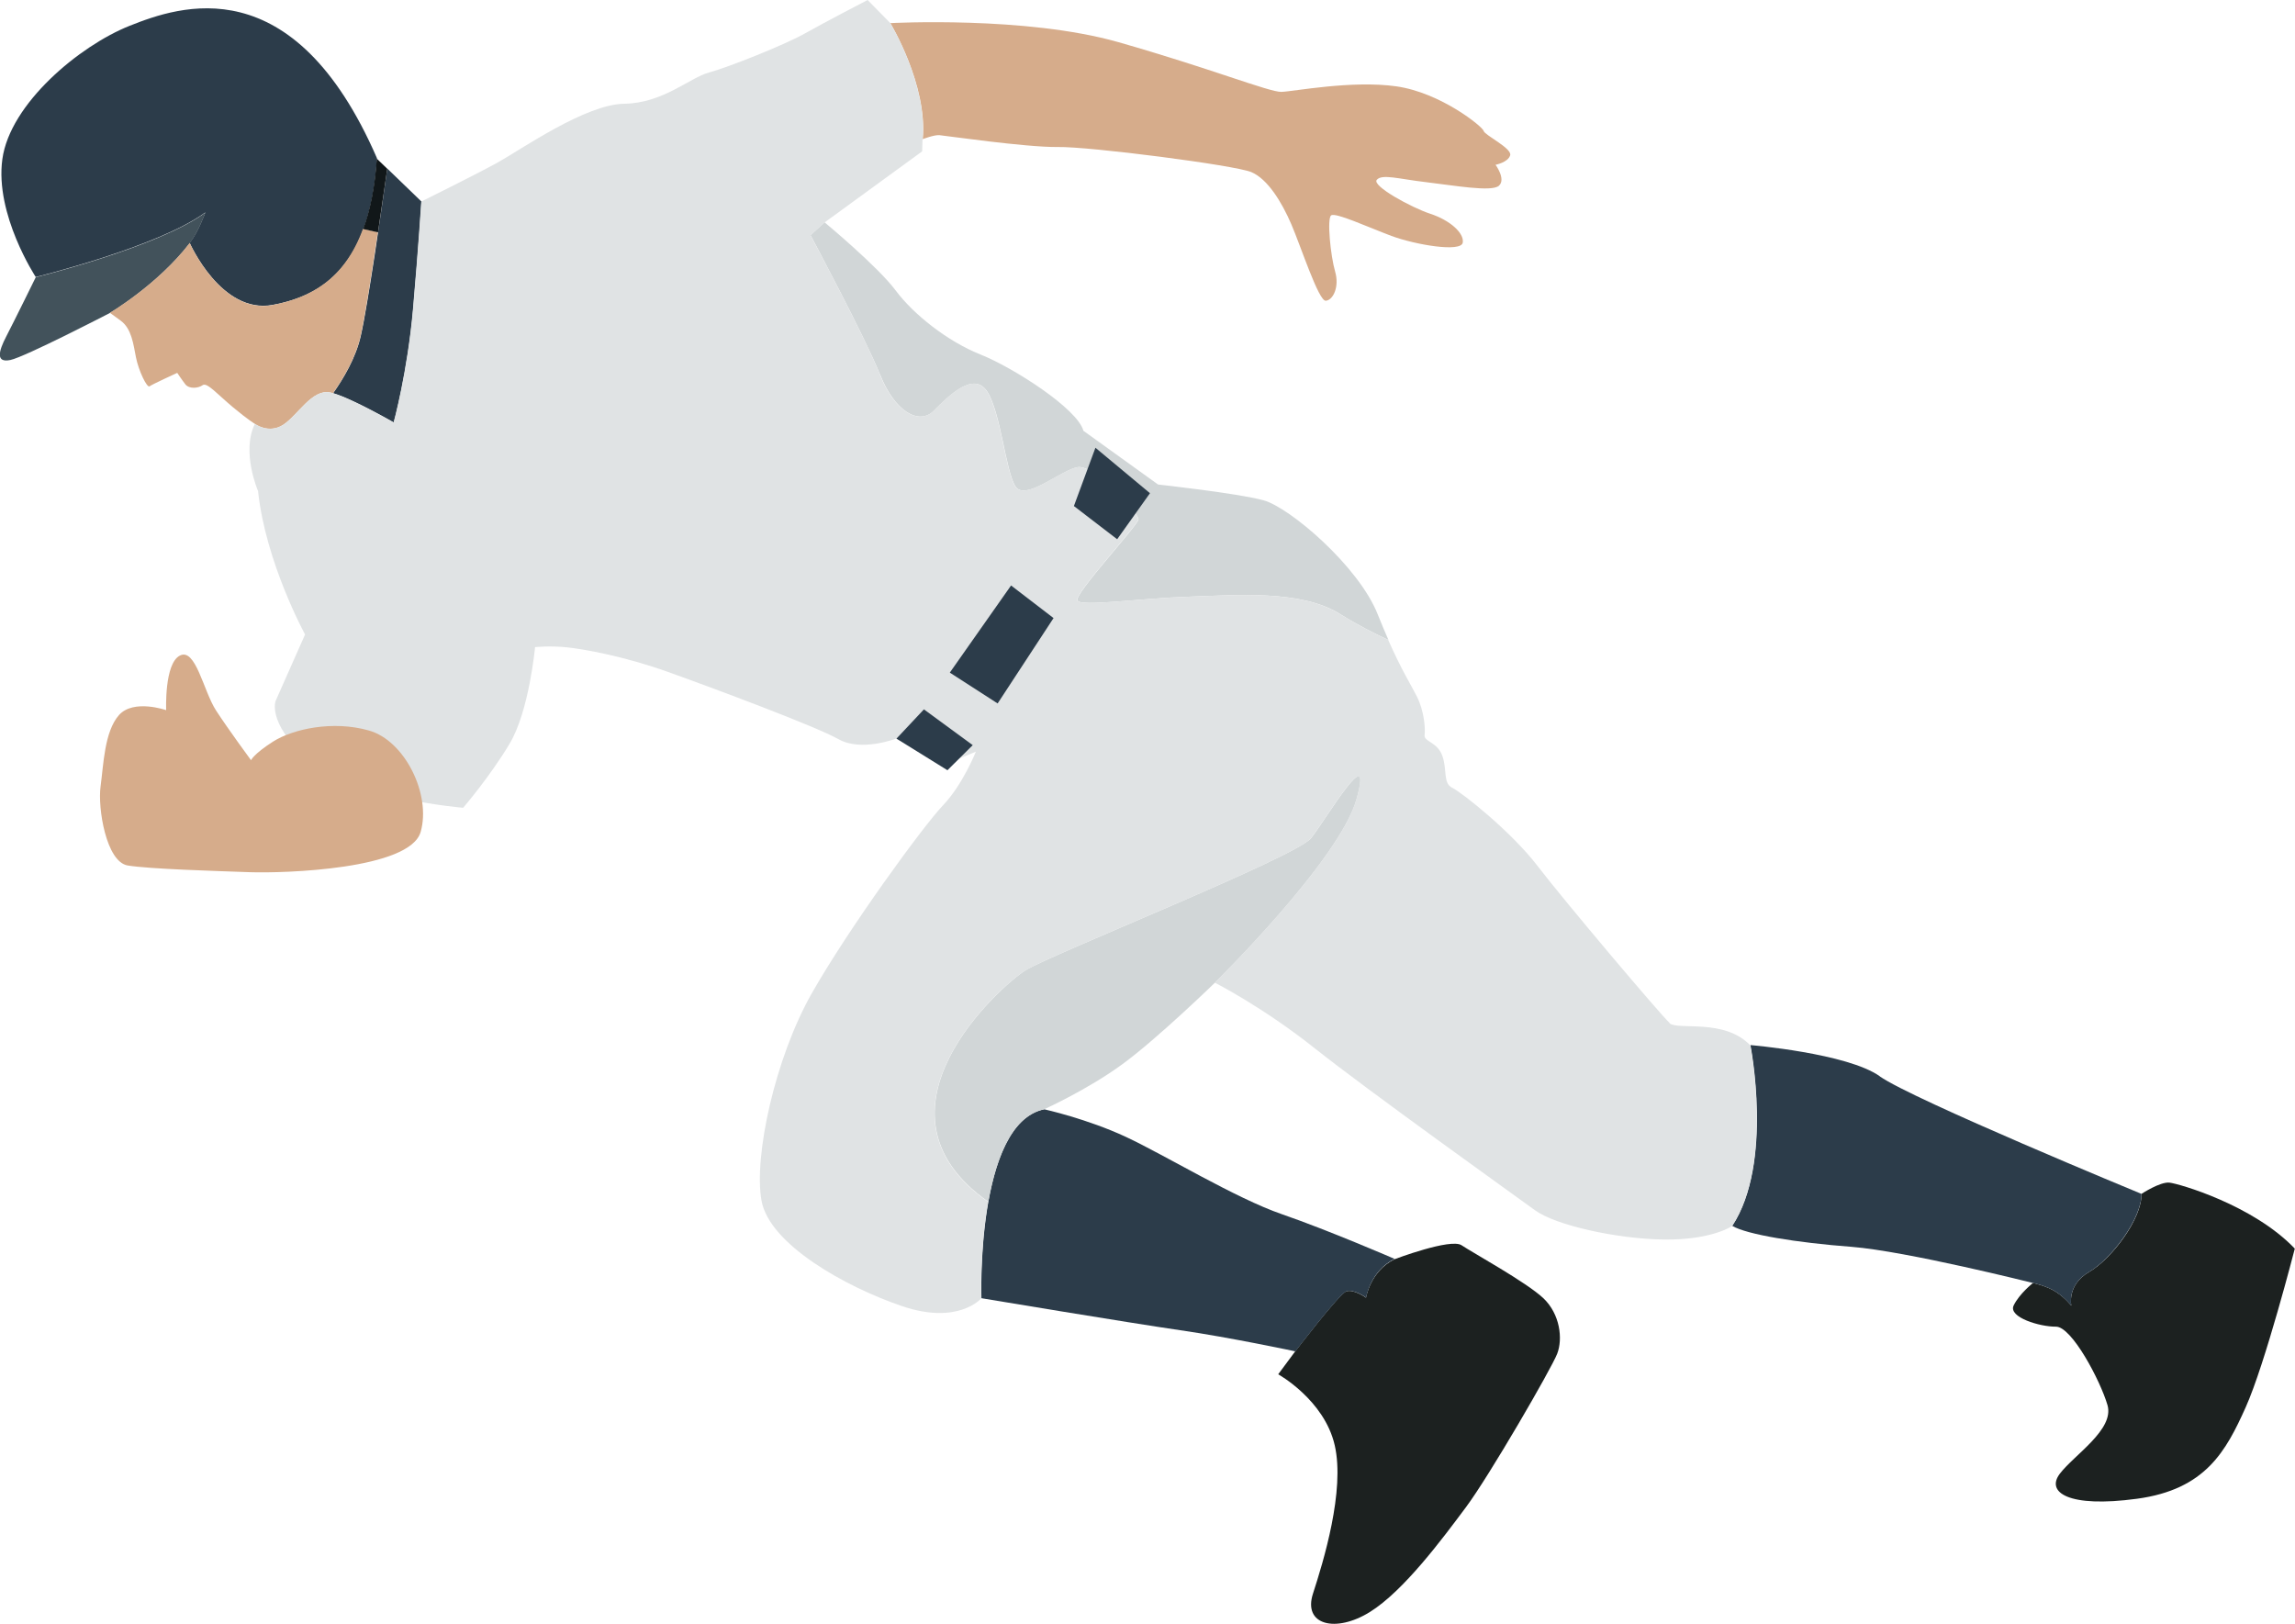
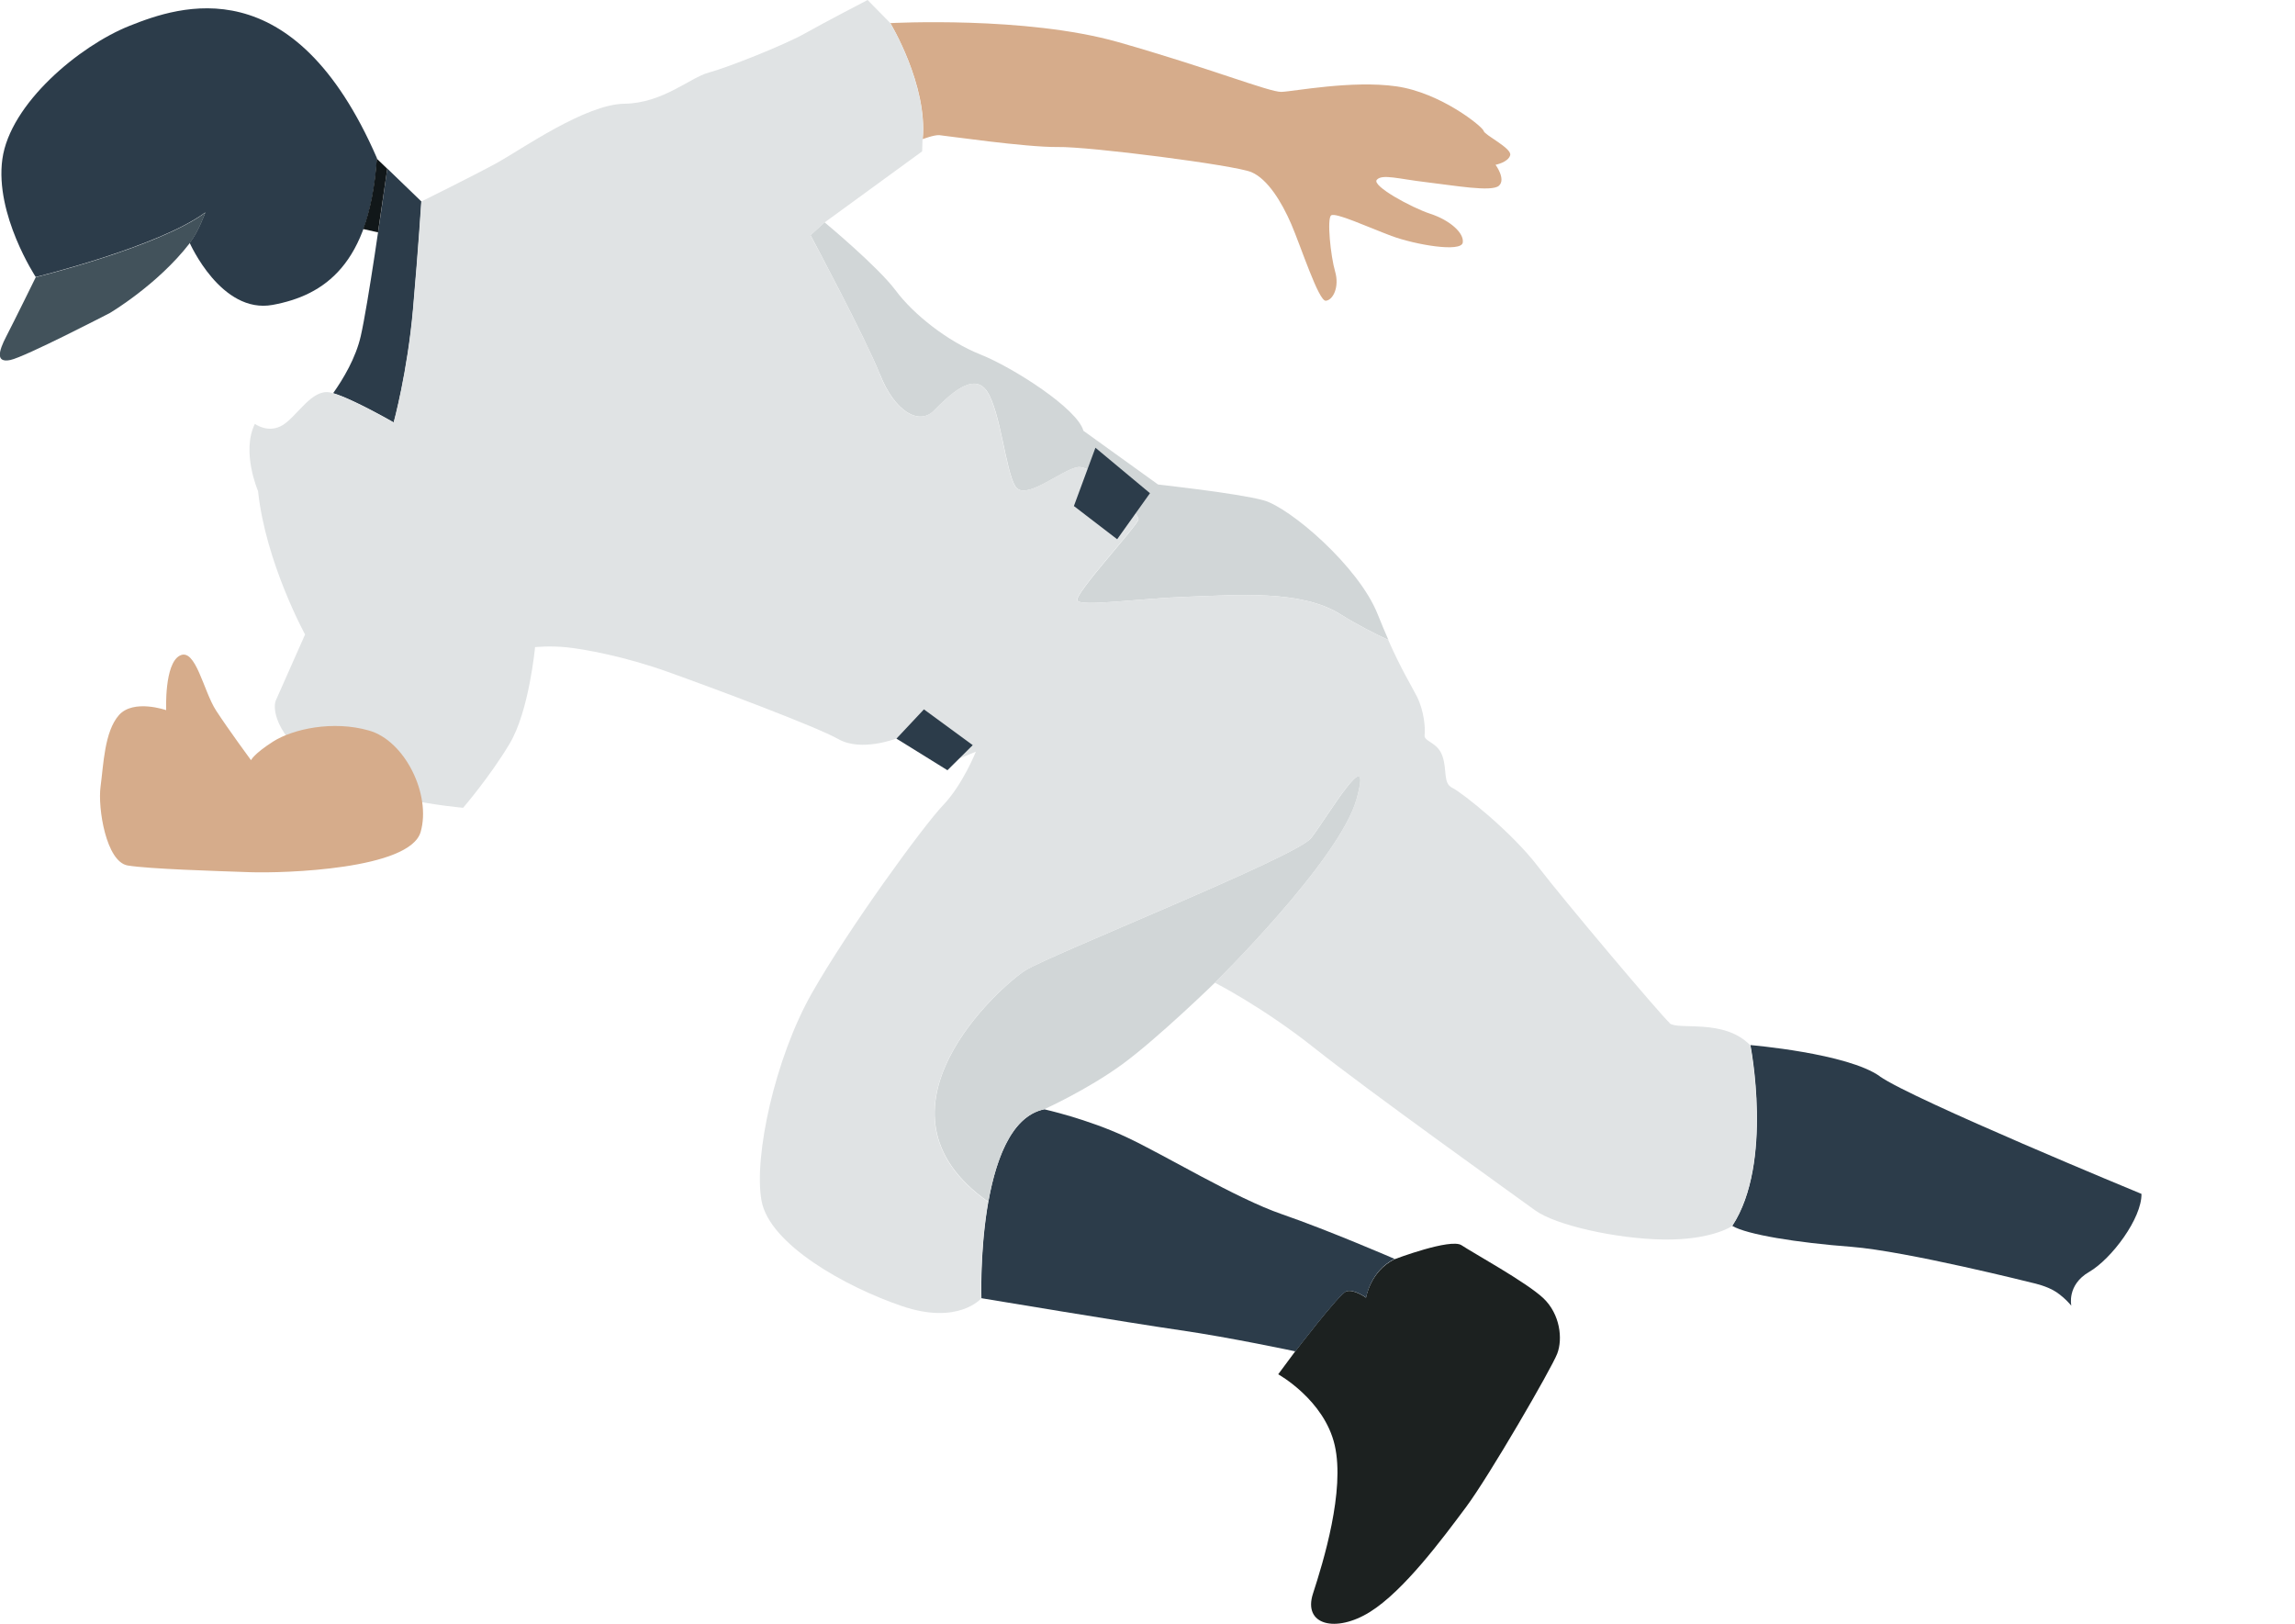
<svg xmlns="http://www.w3.org/2000/svg" id="_レイヤー_2" data-name="レイヤー_2" viewBox="0 0 116.15 82.17">
  <defs>
    <style>
      .cls-1 {
        fill: #e0e3e4;
      }

      .cls-2 {
        fill: #1c2120;
      }

      .cls-3 {
        fill: #42525b;
      }

      .cls-4 {
        fill: #d1d6d7;
      }

      .cls-5 {
        fill: #111719;
      }

      .cls-6 {
        fill: #2c3c4a;
      }

      .cls-7 {
        fill: #d6ac8b;
      }
    </style>
  </defs>
  <g id="_レイヤー_1-2" data-name="レイヤー_1">
    <g>
      <path class="cls-6" d="M6.55,1.31C4.02,2.32.51,5.24.12,8.05c-.39,2.81,1.69,5.97,1.69,5.97,0,0,6.22-1.53,8.58-3.27,0,0-.35.98-.79,1.54,0,0,1.59,3.62,4.2,3.14,2.6-.48,4.92-2.03,5.28-7.42C14.85-1.72,9.08.3,6.55,1.31Z" />
      <path class="cls-3" d="M10.39,10.76c-2.35,1.74-8.58,3.27-8.58,3.27,0,0-1.09,2.22-1.49,2.99-.4.77-.54,1.35.2,1.2.74-.15,5.04-2.38,5.04-2.38,0,0,2.42-1.43,4.04-3.53.44-.56.79-1.54.79-1.54Z" />
      <path class="cls-6" d="M19.6,8.53c-.27,1.93-.98,6.89-1.34,8.47-.25,1.11-.89,2.18-1.4,2.9.99.28,3.07,1.48,3.07,1.48,0,0,.7-2.55.98-5.74.28-3.19.42-5.44.42-5.44l-1.73-1.67Z" />
-       <path class="cls-7" d="M13.8,15.44c-2.6.48-4.2-3.14-4.2-3.14-1.62,2.11-4.04,3.53-4.04,3.53l.55.4c.55.4.64,1.19.77,1.85.13.67.56,1.57.69,1.47.13-.1,1.4-.68,1.4-.68,0,0,.21.32.41.58.2.25.66.2.88.04.22-.15.75.47,1.53,1.12.78.65,1.11.84,1.11.84,0,0,.69.52,1.43.05.74-.48,1.46-1.82,2.37-1.64.05.01.1.02.15.04.51-.72,1.15-1.78,1.4-2.9.22-.97.57-3.21.87-5.25l-.75-.17c-.94,2.58-2.69,3.5-4.59,3.86Z" />
      <path class="cls-5" d="M19.07,8.02c-.1,1.45-.34,2.62-.69,3.57l.75.17c.19-1.28.36-2.48.47-3.22l-.53-.51Z" />
      <path class="cls-7" d="M46.7,7.04s.58-.22.84-.2c.26.02,4.39.62,5.99.6,1.6-.03,8.97.92,9.8,1.27.83.35,1.54,1.52,2.02,2.63.48,1.11,1.39,3.92,1.75,3.88.36-.03.7-.69.47-1.48-.23-.79-.42-2.69-.2-2.84.22-.16,1.83.58,3.05,1.04,1.22.45,3.52.84,3.61.34.08-.49-.66-1.14-1.64-1.46-.97-.32-2.98-1.42-2.71-1.72.27-.31,1.12-.04,2.5.12,1.38.16,3.31.51,3.68.18.37-.33-.17-1.06-.17-1.06,0,0,.63-.12.74-.48.11-.35-1.29-1.02-1.34-1.23-.04-.21-2.17-1.94-4.42-2.26-2.25-.32-5.2.26-5.82.28-.62.01-3.59-1.19-8.26-2.52-4.68-1.33-11.53-.96-11.53-.96,0,0,1.9,3.13,1.64,5.88Z" />
      <path class="cls-2" d="M69.13,65.67s-.64-.46-1.01-.31c-.37.15-2.57,3.03-2.57,3.03l-.86,1.16s2.33,1.29,2.86,3.59c.53,2.3-.58,5.91-1.1,7.51-.52,1.6,1.16,2,2.88.93,1.72-1.07,3.68-3.72,4.86-5.3,1.18-1.58,4.33-7.02,4.62-7.77.29-.75.15-2-.7-2.81-.86-.81-3.59-2.31-4.14-2.68-.55-.37-3.4.71-3.4.71-1.23.61-1.44,1.96-1.44,1.96Z" />
      <path class="cls-6" d="M49.67,65.7s7.5,1.25,10.06,1.62c2.55.37,5.83,1.07,5.83,1.07,0,0,2.2-2.88,2.57-3.03.37-.15,1.01.31,1.01.31,0,0,.21-1.35,1.44-1.96,0,0-3.35-1.45-5.7-2.26-2.35-.81-5.92-2.99-7.89-3.91-1.97-.92-4.14-1.4-4.14-1.4-3.47.72-3.18,9.56-3.18,9.56Z" />
-       <path class="cls-2" d="M109.8,59.85c-.48-.05-1.42.57-1.42.57.03,1.24-1.5,3.29-2.65,3.95-1.14.66-.9,1.71-.9,1.71,0,0-.29-.38-.76-.69-.46-.31-1.18-.46-1.18-.46,0,0-.69.54-.98,1.14-.28.6,1.34,1.08,2.14,1.07.8-.01,2.25,2.73,2.61,3.97.36,1.24-1.69,2.52-2.41,3.47-.72.94.42,1.74,3.9,1.27,3.48-.47,4.51-2.42,5.5-4.62.99-2.2,2.49-8.04,2.49-8.04-2.11-2.21-5.87-3.29-6.35-3.34Z" />
      <path class="cls-6" d="M95.14,54.47c-1.65-1.17-6.55-1.58-6.55-1.58,0,0,1.18,5.97-.92,9.15.74.44,3.27.85,6.04,1.06,2.78.22,9.18,1.83,9.18,1.83,0,0,.72.15,1.18.46.46.31.76.69.76.69,0,0-.24-1.05.9-1.71,1.14-.66,2.67-2.72,2.65-3.95,0,0-11.59-4.78-13.25-5.95Z" />
      <path class="cls-4" d="M68.66,40.43c.88-3.13-1.55,1.04-2.31,1.99-.76.95-13.2,5.9-14.46,6.69-1.23.78-8.41,7.12-1.87,11.71.39-2.18,1.18-4.34,2.82-4.68,0,0,2.18-.98,3.96-2.28,1.78-1.3,4.69-4.13,4.69-4.13,0,0,6.29-6.17,7.17-9.29Z" />
      <path class="cls-4" d="M44.54,18.95c.73,1.86,1.97,2.6,2.73,1.83.76-.77,2.01-2,2.69-.97.68,1.03.93,3.97,1.42,4.79.49.81,2.32-.82,3.17-.96.85-.13,3.09,2.34,3.07,2.64-.01.29-3.26,3.78-3.09,4.11.18.33,3.15-.11,5.58-.19,2.43-.08,5.73-.37,7.72.88.86.54,1.73.98,2.44,1.31-.17-.38-.34-.8-.54-1.29-.96-2.44-4.46-5.42-5.78-5.78-1.31-.36-5.34-.8-5.34-.8l-3.78-2.72c-.29-1.11-3.55-3.2-5.21-3.86-1.66-.66-3.39-2.03-4.29-3.24-.9-1.21-3.6-3.45-3.6-3.45l-.71.65s2.77,5.18,3.51,7.04Z" />
      <path class="cls-1" d="M84.5,51.77c-.44-.39-5.35-6.2-6.68-7.94-1.33-1.74-3.84-3.73-4.32-3.96-.48-.23-.25-.9-.5-1.61-.25-.72-.95-.72-.9-1.06.04-.34-.02-1.2-.38-1.93-.29-.58-.78-1.34-1.46-2.88-.71-.33-1.58-.78-2.44-1.31-2-1.25-5.29-.96-7.72-.88-2.43.08-5.4.52-5.58.19-.17-.33,3.07-3.82,3.09-4.11.02-.29-2.22-2.77-3.07-2.64-.85.13-2.68,1.77-3.17.96-.49-.82-.74-3.76-1.42-4.79-.68-1.03-1.93.2-2.69.97-.76.77-2,.03-2.73-1.83-.73-1.86-3.51-7.04-3.51-7.04l.71-.65,4.94-3.6.02-.62c.26-2.75-1.64-5.88-1.64-5.88l-1.14-1.16s-2.18,1.13-3.17,1.69c-.98.56-3.89,1.72-4.86,1.98-.97.26-2.32,1.55-4.28,1.58-1.96.02-5.2,2.3-6.44,2.99-1.25.68-3.84,1.96-3.84,1.96,0,0-.14,2.25-.42,5.44-.28,3.19-.98,5.74-.98,5.74,0,0-2.31-1.33-3.22-1.52-.91-.18-1.63,1.16-2.37,1.64-.74.47-1.43-.05-1.43-.05-.7,1.42.16,3.4.16,3.4.38,3.61,2.38,7.26,2.38,7.26,0,0-1.44,3.24-1.49,3.36-.05.12-.35,1.35,1.9,3.16,2.26,1.81,7.59,2.25,7.59,2.25,0,0,1.36-1.58,2.35-3.24.99-1.65,1.29-4.89,1.29-4.89,0,0,.75-.08,1.61.01.86.09,2.9.45,5.13,1.25,2.24.8,7.47,2.75,8.62,3.4,1.15.65,2.91-.03,2.91-.03l2.52,1.29,1.52-.63s-.66,1.66-1.65,2.7c-1,1.04-4.78,6.23-6.65,9.52-1.87,3.29-2.95,8.28-2.55,10.5.4,2.22,4.26,4.37,7.11,5.34,2.85.97,4.01-.39,4.01-.39,0,0-.08-2.45.35-4.88-6.54-4.59.64-10.94,1.87-11.71,1.26-.8,13.7-5.74,14.46-6.69.76-.95,3.18-5.11,2.31-1.99-.88,3.13-7.17,9.29-7.17,9.29,0,0,2.43,1.23,5.07,3.33,2.64,2.1,10.11,7.44,11.14,8.19,1.02.75,4.11,1.45,6.53,1.48,2.41.03,3.44-.68,3.44-.68,2.1-3.19.92-9.15.92-9.15-1.33-1.38-3.65-.74-4.09-1.12Z" />
      <polygon class="cls-6" points="54.35 25.61 55.44 22.66 58.2 24.96 56.54 27.29 54.35 25.61" />
-       <polygon class="cls-6" points="51.17 29.63 53.32 31.28 50.49 35.6 48.07 34.04 51.17 29.63" />
      <polygon class="cls-6" points="46.76 35.9 45.37 37.38 47.95 38.98 49.23 37.71 46.76 35.9" />
      <path class="cls-7" d="M12.71,38.48s-1.15-1.56-1.78-2.53c-.63-.97-1.03-3.19-1.83-2.77-.79.41-.69,2.76-.69,2.76,0,0-1.65-.58-2.39.25-.74.84-.78,2.52-.93,3.61-.15,1.09.28,3.81,1.37,4,1.09.18,4.47.28,6.19.34,1.73.06,8.1-.14,8.64-2.04.54-1.89-.8-4.62-2.62-5.13-1.82-.52-3.84-.08-4.85.56-1,.64-1.12.95-1.12.95Z" />
    </g>
  </g>
</svg>